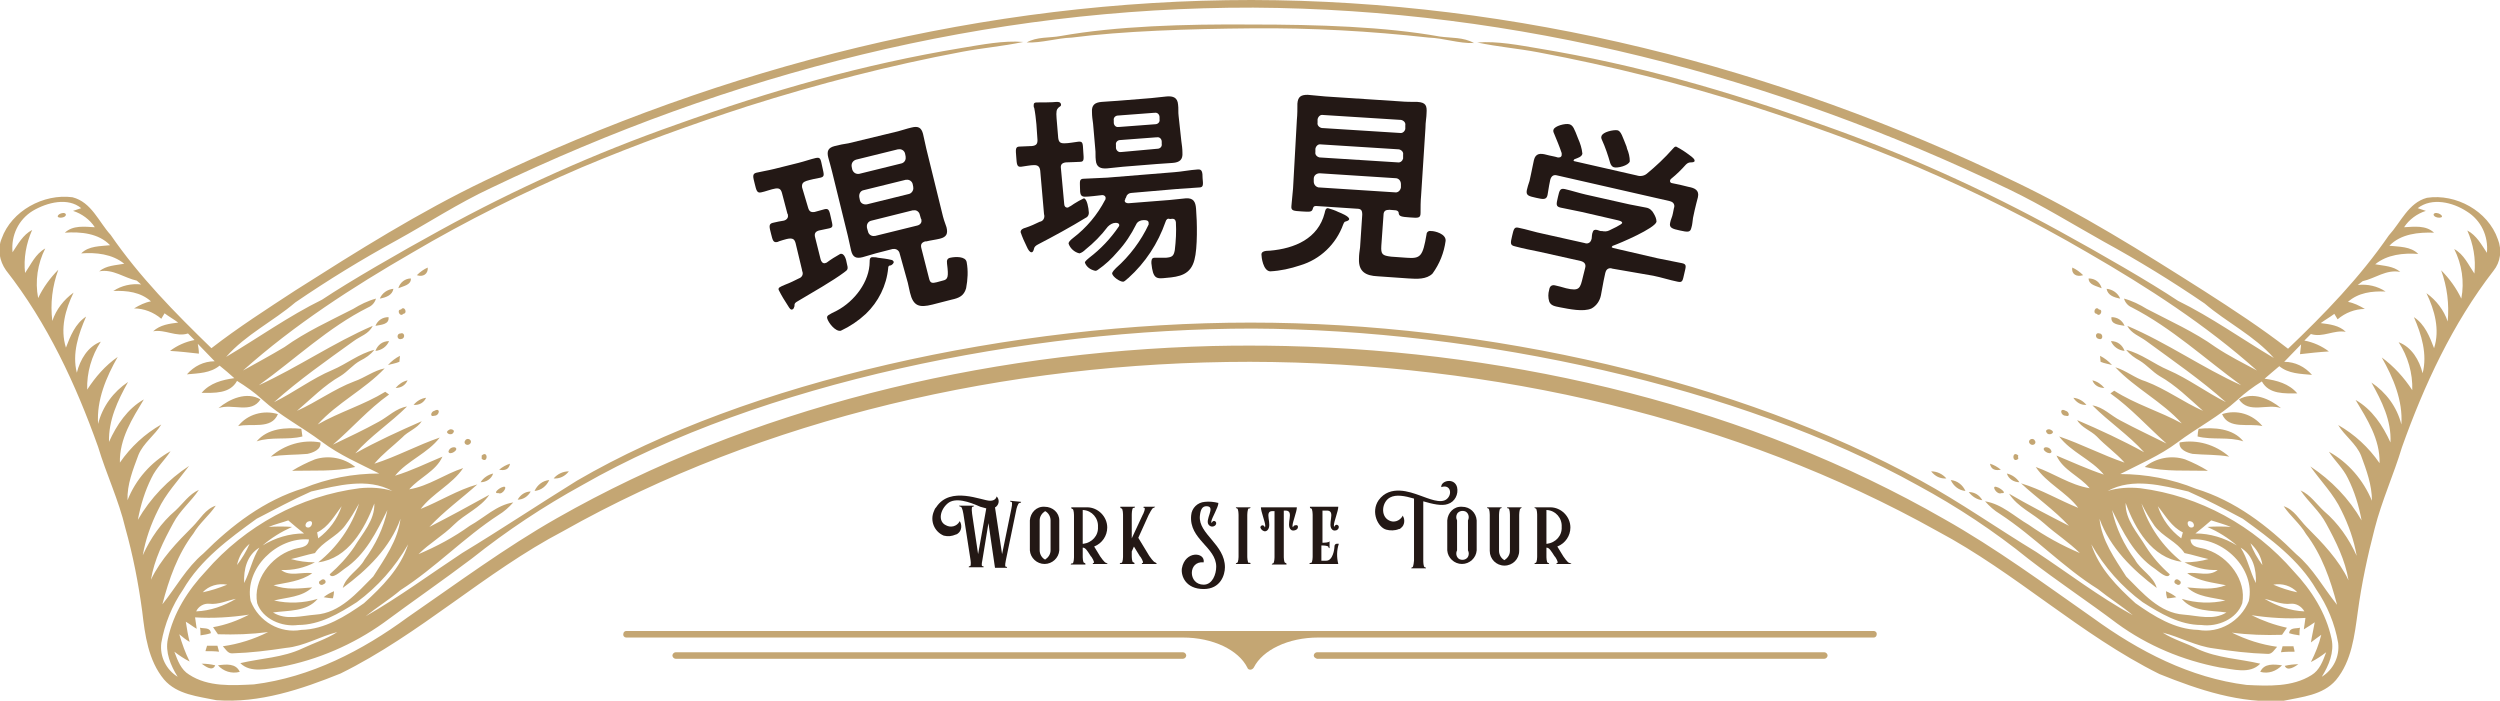
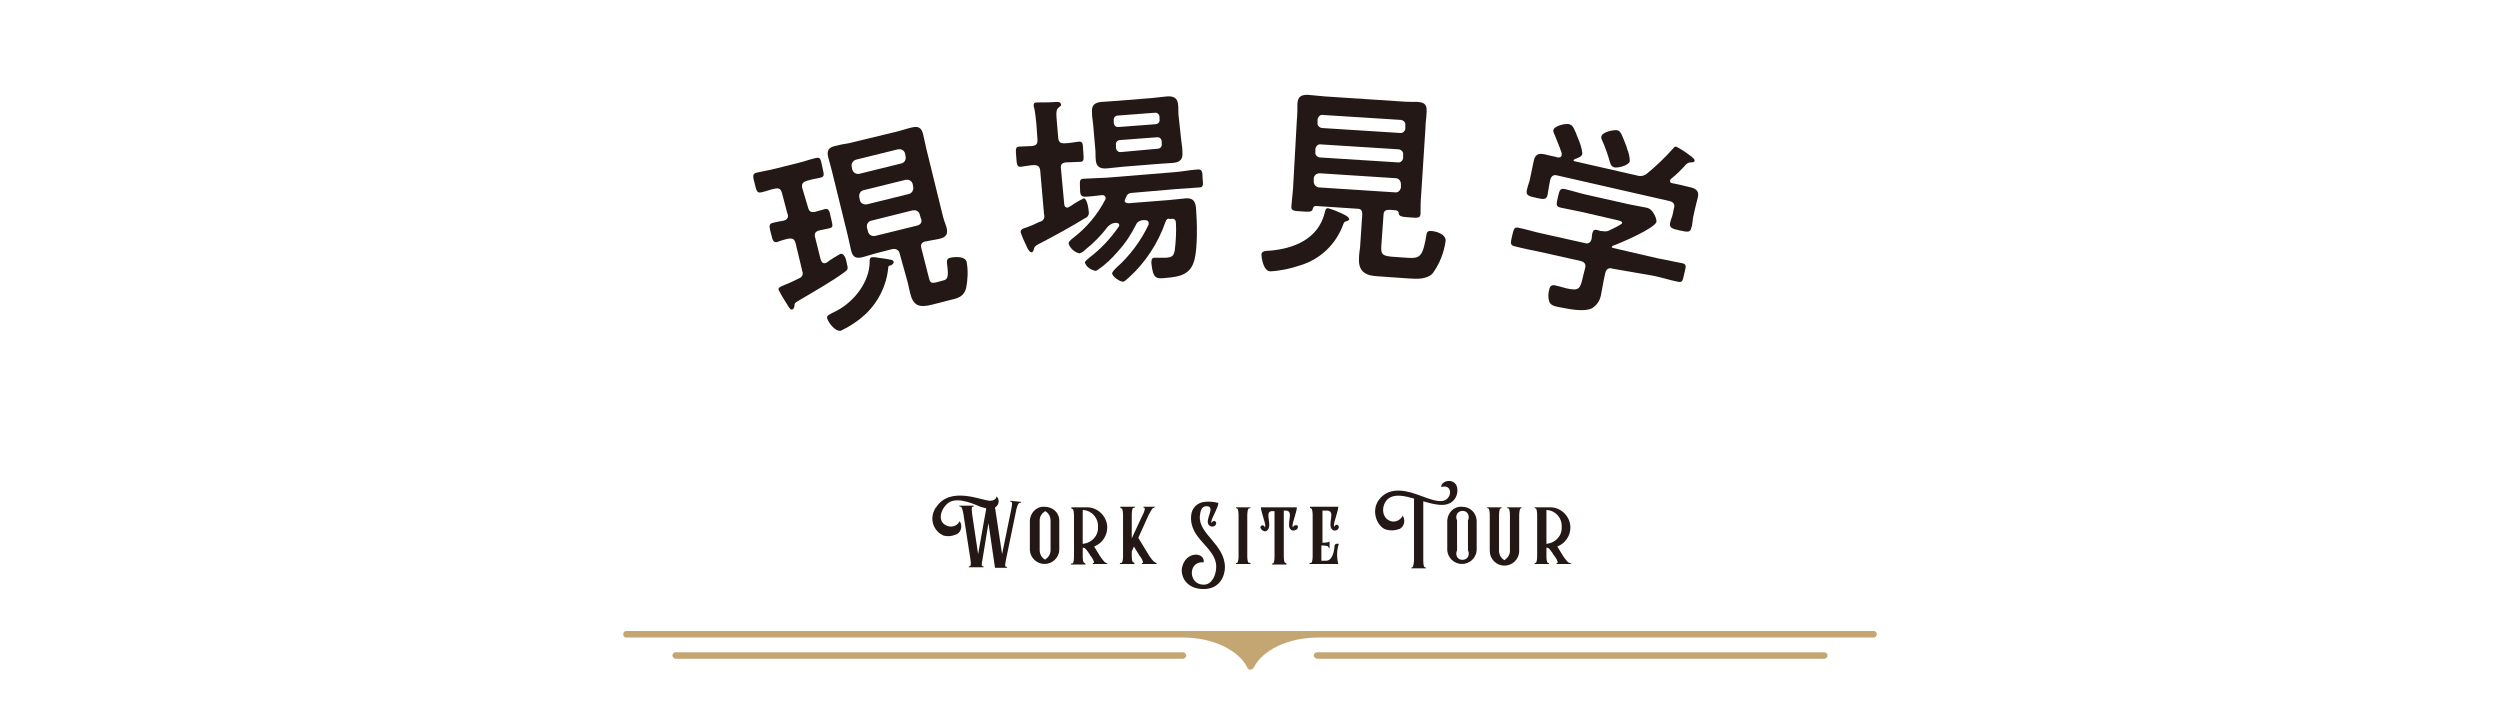
<svg xmlns="http://www.w3.org/2000/svg" version="1.1" id="レイヤー_1" x="0px" y="0px" viewBox="0 0 458.8 128.6" style="enable-background:new 0 0 458.8 128.6;" xml:space="preserve">
  <style type="text/css">
	.st0{fill:#231815;}
	.st1{fill-rule:evenodd;clip-rule:evenodd;fill:#C4A673;}
</style>
  <g id="レイヤー_2_00000103256748473280726820000002355790210213749915_">
    <g id="業界コラボ">
      <path class="st0" d="M148.3,38.1c0.2,0.7,0.5,0.9,1.2,0.8l1.8-0.5c0.8-0.2,0.9,0.2,1.2,1.6s0.5,1.7-0.3,1.9l-1.9,0.4    c-0.7,0.2-0.9,0.6-0.7,1.3l1,4c0.1,0.4,0.4,0.8,0.8,0.7c0.1,0,0.2-0.1,0.3-0.1c0.8-0.6,1.6-1.1,2.5-1.6c0.8-0.2,1.1,1.1,1.2,1.7    c0.3,1.1,0.2,1.2-0.5,1.7c-2,1.5-6,3.8-8.2,5.1c-0.9,0.5-0.9,0.6-0.9,1.1c-0.1,0.2-0.1,0.5-0.4,0.6s-0.5-0.2-0.8-0.7    c-0.6-0.9-1.2-1.9-1.7-2.9c-0.1-0.4,0.1-0.5,1.3-1c0.8-0.3,1.6-0.7,2.4-1.1c0.6-0.2,0.9-0.8,0.6-1.4c0,0,0,0,0-0.1l-1.2-5    c-0.2-0.7-0.5-0.9-1.3-0.8c-0.2,0-1.9,0.5-2,0.6c-0.8,0.2-0.9-0.3-1.2-1.5s-0.5-1.8,0.3-2s1.4-0.3,2-0.4c0.5-0.1,0.9-0.5,0.8-1    c0-0.1,0-0.2-0.1-0.3l-1-3.8c-0.2-0.7-0.5-0.9-1.2-0.8s-2,0.6-2.6,0.7c-0.8,0.2-0.9-0.4-1.2-1.6s-0.5-1.8,0.3-2s2.1-0.4,3.3-0.7    l4.4-1.1c1.2-0.3,2.3-0.7,3.2-0.9s0.9,0.2,1.2,1.6s0.5,1.8-0.3,2c-0.6,0.1-2,0.4-2.6,0.6s-0.9,0.5-0.8,1.2L148.3,38.1z M163,49.2    c-0.3,3.2-1.8,6.2-4.1,8.4c-1.4,1.3-2.9,2.3-4.6,3.1c-1,0.2-2.3-1.5-2.5-2.3c-0.1-0.5,0.2-0.6,1.8-1.4c3.2-1.7,6-5.3,6-9    c0-0.3,0-0.7,0.4-0.8c0.4,0,0.8,0,1.1,0.1c0.8,0.1,1.7,0.2,2.5,0.4c0.2,0,0.3,0.2,0.4,0.3c0.1,0.3-0.3,0.6-0.5,0.7    C163.1,48.7,163,48.9,163,49.2z M165.1,46.5c-0.1-0.5-0.6-0.9-1.2-0.8c0,0-0.1,0-0.1,0l-3.1,0.8c-0.8,0.2-1.6,0.5-2.4,0.7    c-1.2,0.3-1.8,0-2.1-1.2c-0.2-0.9-0.4-1.8-0.6-2.7l-2.9-11.8c-0.2-0.9-0.5-1.8-0.7-2.6c-0.3-1.2,0-1.8,1.2-2.1    c0.8-0.2,1.7-0.4,2.5-0.5l9.1-2.2c0.8-0.2,1.6-0.5,2.5-0.7c1.2-0.3,1.8,0,2.1,1.2c0.2,0.9,0.4,1.8,0.6,2.7l2.9,11.8    c0.2,0.9,0.5,1.8,0.8,2.6c0.3,1.2,0,1.8-1.2,2.1c-0.8,0.2-1.7,0.3-2.5,0.5h-0.2c-0.7,0.2-0.9,0.6-0.7,1.3l1.4,5.5    c0.2,0.9,0.6,0.9,1.4,0.7l1.1-0.3c1-0.2,1.1-0.7,0.8-3.1c-0.1-0.7,0.1-1,0.6-1.1c0.9-0.2,2.8-0.3,3,0.8c0.3,1.6,0.2,3.2-0.1,4.8    c-0.4,1.4-1.3,1.8-2.7,2.1l-3.5,0.9c-2.4,0.6-3.5,0.3-4.1-2.2c-0.1-0.6-0.3-1.2-0.4-1.8L165.1,46.5z M165.4,30    c0.5-0.1,0.9-0.6,0.8-1.2c0,0,0-0.1,0-0.1l-0.1-0.5c-0.1-0.5-0.6-0.9-1.2-0.8c0,0-0.1,0-0.1,0l-7.7,1.9c-0.6,0.2-0.9,0.7-0.8,1.3    l0.1,0.5c0.2,0.6,0.7,0.9,1.3,0.8L165.4,30z M158.5,34.9c-0.6,0.1-0.9,0.7-0.8,1.3c0,0,0,0,0,0l0.1,0.5c0.1,0.6,0.7,0.9,1.3,0.8    l7.7-1.9c0.5-0.1,0.9-0.7,0.8-1.2c0,0,0-0.1,0-0.1l-0.1-0.5c-0.1-0.5-0.6-0.9-1.2-0.8c0,0-0.1,0-0.1,0L158.5,34.9z M159.9,40.5    c-0.5,0.1-0.9,0.6-0.8,1.2c0,0,0,0.1,0,0.1l0.2,0.7c0.1,0.5,0.6,0.9,1.2,0.8c0,0,0.1,0,0.1,0l7.7-1.9c0.5-0.1,0.9-0.5,0.8-1    c0-0.1,0-0.2-0.1-0.3l-0.2-0.7c-0.1-0.5-0.6-0.9-1.1-0.8c-0.1,0-0.1,0-0.2,0L159.9,40.5z" />
      <path class="st0" d="M191.6,39.3l-0.7-8c-0.1-0.7-0.4-1-1.1-1s-1.6,0.2-2.4,0.3s-0.8-0.5-0.9-1.8s-0.2-1.9,0.6-1.9    c0.3,0,1.9-0.1,2.3-0.1c0.8-0.1,1-0.4,1-1.1l-0.2-2.9c-0.1-1-0.2-2-0.4-3c-0.1-0.1-0.1-0.3-0.1-0.5c0-0.4,0.2-0.5,0.6-0.5    c0.6,0,2.9,0,3.6-0.1c0.3,0,0.7,0,0.8,0.4s-0.2,0.4-0.5,0.7s-0.4,0.7-0.3,1.9l0.3,3.6c0.1,0.8,0.4,1,1.1,1c0.9,0,1.7-0.2,2.6-0.3    s0.8,0.4,0.9,1.8s0.2,1.9-0.6,1.9c-0.6,0-1.7,0.1-2.6,0.1c-0.7,0.1-1,0.4-0.9,1.1l0.6,6.5c0,0.4,0.2,0.7,0.6,0.7    c0.1,0,0.3-0.1,0.4-0.2c0.1,0,0.5-0.3,0.8-0.5c0.6-0.4,1.2-0.7,1.8-1c0.6,0,0.9,2,0.9,2.4c0.1,0.5-0.1,1-0.6,1.2    c-2.6,1.6-5.9,3.4-8.6,4.8c-0.6,0.3-0.7,0.5-0.8,0.7c-0.1,0.4-0.2,0.8-0.5,0.8s-0.6-0.4-0.9-1.1c-0.4-0.8-0.8-1.7-1.1-2.6    c0-0.5,0.5-0.7,0.9-0.8c0.9-0.3,1.8-0.7,2.6-1.1C191.5,40.6,191.8,39.9,191.6,39.3z M213.9,40.7c-1.4,4-3.7,7.5-6.8,10.3    c-0.3,0.2-0.7,0.7-1,0.7c-0.6,0-1.9-0.9-2-1.5c0-0.3,0.5-0.8,0.7-1c2.5-2.2,4.6-5,6-8c0-0.1,0-0.2,0-0.3c0-0.4-0.4-0.5-0.7-0.5    h-0.3c-0.5,0-1.1,0.3-1.3,0.8c-0.9,1.8-2,3.5-3.4,5c-1.1,1.3-2.3,2.4-3.6,3.3c-0.1,0.1-0.3,0.2-0.5,0.2c-0.9-0.2-1.6-0.7-1.9-1.5    c0-0.3,0.6-0.7,0.8-0.9c2.1-1.6,3.9-3.5,5.4-5.7c0.1-0.1,0.1-0.2,0.1-0.3c0-0.3-0.3-0.4-0.6-0.4h-0.1c-0.5,0-1,0.3-1.4,0.7    c-1.2,1.6-2.6,3-4.1,4.2c-0.3,0.3-0.7,0.6-1.1,0.7c-0.9-0.2-1.7-0.9-2-1.8c0-0.3,0.3-0.6,0.8-1c2.5-1.9,4.5-4.3,5.9-7    c0.1-0.1,0.1-0.2,0.1-0.4c0-0.3-0.3-0.5-0.6-0.5c-0.9,0.1-2.4,0.3-3.2,0.3s-0.9-0.5-0.9-1.6s-0.2-1.7,0.7-1.7    c1.4-0.1,2.9-0.1,4.3-0.2l12.3-1c1.4-0.1,2.8-0.4,4.3-0.5c0.8-0.1,0.9,0.5,0.9,1.6c0.1,1.1,0.2,1.7-0.6,1.7    c-1.4,0.1-2.9,0.2-4.3,0.3l-8.1,0.7c-0.5,0-0.9,0.3-1,0.7c0,0.1-0.1,0.2-0.2,0.4c0,0.1,0,0.2-0.1,0.3c0,0.4,0.4,0.5,0.7,0.5    l7.6-0.6c1-0.1,2-0.2,2.9-0.3c1.4-0.1,1.8,0.6,1.9,1.9c0.2,2.4,0.3,7.2-0.3,9.4c-0.7,2.7-2.7,3.1-5.2,3.3    c-1.8,0.2-2.4,0.2-2.7-2.7c0-0.5,0-1,0.6-1c0.3,0,0.9,0,1.3,0c0.3,0,0.5,0,0.8,0c1.1-0.1,1.4-0.3,1.6-1.4c0.2-1.7,0.3-3.4,0.2-5.1    c-0.1-0.7-0.5-0.7-1.1-0.6C214.3,40,214,40.3,213.9,40.7L213.9,40.7z M216.8,25.9c0.1,0.7,0.2,1.4,0.2,2.1    c0.1,1.3-0.5,1.8-1.8,1.9c-1,0.1-1.9,0.1-2.9,0.2l-6.2,0.5c-0.9,0.1-1.9,0.2-2.9,0.3c-1.2,0.1-2-0.2-2.1-1.5    c-0.1-0.7,0-1.4-0.1-2.1l-0.4-4.6c-0.1-0.7-0.2-1.4-0.2-2.1c-0.1-1.3,0.5-1.8,1.8-1.9c0.9-0.1,1.9-0.1,2.9-0.2l6.2-0.5    c1-0.1,1.9-0.2,2.8-0.3c1.2-0.1,2,0.2,2.1,1.5c0.1,0.7,0,1.4,0.1,2.1L216.8,25.9z M212,22.8c0.5,0,0.9-0.4,0.8-0.9    c0,0,0-0.1,0-0.1v-0.3c0-0.5-0.4-0.9-0.9-0.8c0,0-0.1,0-0.1,0l-6.6,0.5c-0.5,0-0.9,0.4-0.8,0.9c0,0,0,0,0,0.1v0.3    c0,0.5,0.4,0.9,0.9,0.8c0,0,0,0,0.1,0L212,22.8z M205.6,25.7c-0.5,0-0.9,0.4-0.8,0.9c0,0,0,0.1,0,0.1v0.4c0,0.5,0.5,0.9,0.9,0.8    c0,0,0,0,0.1,0l6.6-0.6c0.5,0,0.9-0.4,0.8-0.9c0,0,0-0.1,0-0.1V26c0-0.5-0.4-0.9-0.9-0.8c0,0-0.1,0-0.1,0L205.6,25.7z" />
      <path class="st0" d="M246.5,41.2c-1.3,3.6-4.2,6.4-7.9,7.5c-1.8,0.6-3.6,1-5.5,1.1c-1.3-0.1-1.6-2.6-1.6-3.1s0.5-0.7,1.6-0.7    c4.5-0.4,8.8-2.2,10-6.9c0.1-0.5,0.2-0.9,0.6-0.9c0.7,0.2,1.3,0.4,1.9,0.7c0.5,0.2,2,0.8,2,1.3c0,0.3-0.5,0.4-0.8,0.5    C246.7,40.8,246.6,40.9,246.5,41.2z M256.2,38.6l-1.2-0.1c-0.7,0-1.1,0.2-1.1,1l-0.4,5.6c-0.1,1.6,0.2,1.8,1.8,2l2.8,0.2    c2.6,0.2,3-0.2,3.7-4.3c0-0.4,0.4-0.7,0.8-0.6c0,0,0,0,0.1,0c0.6,0,2.7,0.5,2.6,1.8c-0.3,2.2-1.1,4.2-2.4,6    c-1.1,1.1-2.9,1-4.4,0.9l-5.7-0.4c-2.1-0.1-3.5-0.8-3.4-3.2c0-0.7,0.1-1.4,0.2-2.1l0.4-6c0-0.8-0.2-1.1-1-1.1l-7.5-0.5    c-0.4,0-0.5,0.2-0.6,0.6c-0.2,0.5-0.5,0.5-2,0.4s-2-0.1-1.9-1s0.2-2.2,0.3-3.2L238,22c0.1-1,0.1-2,0.1-3c0.1-1.3,0.7-1.6,1.9-1.6    c1.1,0.1,2.2,0.2,3.2,0.3l13.7,0.9c1.1,0.1,2.2,0.1,3.2,0.1c1.6,0.1,1.8,0.7,1.7,2.1c0,0.7-0.2,1.6-0.2,2.7l-0.8,12.4    c-0.1,1.1-0.1,2.2-0.1,3.2s-0.5,0.9-2,0.8s-1.9-0.2-2-0.7C256.7,38.9,256.6,38.7,256.2,38.6z M241.1,33.3c0,0.6,0.4,1,0.9,1.1    c0,0,0.1,0,0.1,0l13.9,0.9c0.5,0.1,1-0.3,1.1-0.9c0,0,0-0.1,0-0.1v-0.5c0-0.6-0.4-1.1-1-1.1l-13.9-0.9c-0.6,0-1.1,0.4-1.1,1    L241.1,33.3z M241.4,27.9c-0.1,0.5,0.3,0.9,0.8,1c0,0,0,0,0.1,0l14.2,0.9c0.5,0.1,0.9-0.3,1-0.7c0,0,0-0.1,0-0.1v-0.6    c0.1-0.5-0.3-0.9-0.8-1c0,0-0.1,0-0.1,0l-14.2-0.9c-0.5-0.1-0.9,0.3-1,0.8c0,0,0,0.1,0,0.1L241.4,27.9z M256.9,24.4    c0.5,0.1,0.9-0.3,1-0.7c0,0,0-0.1,0-0.1V23c0.1-0.5-0.3-0.9-0.8-1c0,0-0.1,0-0.1,0l-14.2-0.9c-0.5-0.1-0.9,0.3-1,0.8    c0,0,0,0.1,0,0.1v0.5c-0.1,0.5,0.3,0.9,0.8,1c0,0,0.1,0,0.1,0L256.9,24.4z" />
      <path class="st0" d="M295.9,49.3c-0.5-0.2-1,0-1.2,0.5c0,0.1-0.1,0.2-0.1,0.3l-0.3,1.4c-0.2,0.9-0.3,1.8-0.5,2.7    c-0.2,1-0.8,1.9-1.7,2.4c-1.5,0.7-4.2,0.1-5.8-0.2c-1-0.2-1.7-0.3-2-1.1c-0.2-0.7-0.2-1.4,0-2.1c0.1-0.7,0.5-1,1.2-0.8    c0.5,0.1,1.2,0.3,1.9,0.5c2.5,0.6,2.6,0,3.1-2.1l0.4-1.6c0.2-0.7-0.1-1.1-0.8-1.3l-7.6-1.7c-1.5-0.3-3-0.6-4.5-1    c-0.9-0.2-0.8-0.6-0.5-1.9s0.4-1.7,1.2-1.5c1.5,0.3,3,0.8,4.5,1.1l7.6,1.7c0.5,0.2,1,0,1.2-0.5c0-0.1,0.1-0.2,0.1-0.3    c0-0.3,0.1-1.1,0.2-1.2c0.1-0.4,0.4-0.5,0.8-0.4s0.5,0.2,0.7,0.2h0.2c0.4,0.1,0.9,0.1,1.3-0.1c0.4-0.2,2.4-1.1,2.4-1.4    s-0.5-0.4-0.9-0.5l-6.5-1.5c-1.3-0.3-2.6-0.5-3.9-0.8c-0.9-0.2-0.8-0.6-0.5-1.9s0.4-1.7,1.3-1.5c1.3,0.3,2.5,0.7,3.8,1l8,1.8    c1,0.2,2.1,0.4,3.1,0.6c0.6,0.1,1.1,0.5,1.4,1.1c0.3,0.5,0.5,1,0.5,1.5c-0.3,1.2-6.6,3.9-8,4.4c-0.1,0-0.1,0.1-0.2,0.2    s0.1,0.1,0.2,0.2l8.2,1.9c1.5,0.3,3,0.6,4.5,0.9c0.9,0.2,0.7,0.6,0.4,1.9s-0.3,1.7-1.2,1.5c-1.5-0.3-3-0.8-4.5-1.1L295.9,49.3z     M309.9,34.3c1.1,0.2,2,0.6,1.7,1.9c-0.2,0.8-0.4,1.5-0.6,2.4l-0.3,1.4c-0.1,0.6-0.1,1.2-0.3,1.8c-0.2,0.9-0.7,0.8-2.1,0.5    s-2-0.5-1.8-1.4c0.1-0.6,0.4-1.1,0.5-1.7l0.2-1c0.2-0.5,0-1-0.5-1.2c-0.1,0-0.2-0.1-0.3-0.1l-20.6-4.7c-0.7-0.2-1.1,0.1-1.3,0.8    l-0.2,1c-0.1,0.6-0.2,1.2-0.3,1.8c-0.2,0.9-0.8,0.8-2.1,0.5s-1.9-0.4-1.7-1.4c0.1-0.5,0.3-1.1,0.5-1.7l0.3-1.4    c0.2-0.8,0.3-1.6,0.5-2.4c0.3-1.3,1.2-1.3,2.3-1c0.7,0.2,1.5,0.3,2.1,0.5c0.3,0,0.6,0,0.7-0.4c0-0.1,0-0.2,0-0.4    c-0.4-1.2-0.9-2.4-1.4-3.6c-0.1-0.2-0.2-0.5-0.1-0.7c0.2-0.7,2.2-1.2,2.9-1s0.9,0.8,1.6,2.6c0.4,0.9,0.7,1.8,0.8,2.8    c-0.1,0.6-0.9,0.8-1.4,1c-0.1,0-0.1,0.1-0.2,0.2s0.1,0.2,0.2,0.2l11.4,2.6c0.6,0.2,1.3,0.1,1.8-0.3c1.7-1.4,3.3-2.9,4.8-4.6    c0.2-0.2,0.3-0.4,0.6-0.4c1,0.5,2,1.2,2.9,1.9c0.2,0.2,0.5,0.4,0.5,0.7s-0.5,0.3-0.7,0.3c-0.3,0-0.6,0.1-0.9,0.4    c-0.8,0.9-1.7,1.8-2.7,2.6c-0.1,0.1-0.2,0.2-0.2,0.3c-0.1,0.2,0.1,0.5,0.3,0.5C307.8,33.8,308.8,34,309.9,34.3L309.9,34.3z     M296.2,30.7c-0.4-0.1-0.6-0.5-0.7-0.8c-0.4-1.4-0.9-2.9-1.5-4.2c-0.1-0.2-0.2-0.5-0.1-0.7c0.2-0.8,2.2-1.2,2.9-1.1s1,1.3,1.7,3    c0,0.1,0.1,0.3,0.1,0.4c0.3,0.7,0.5,1.5,0.5,2.3C298.9,30.4,296.8,30.9,296.2,30.7L296.2,30.7z" />
      <path class="st0" d="M187.4,92.1c0,0.1-0.1,0.2-0.3,0.2c-0.3,0-0.6,1.2-0.6,1.3l-1.9,9.2c0,0.1-0.3,1.2,0,1.2s0.2,0.2,0.2,0.2    h-2.2l-1.2-8.2l-1.1,6.7c0,0.1-0.3,1.2,0,1.2s0.2,0.2,0.2,0.2h-2.7c0,0-0.1-0.2,0.2-0.2s0.1-1.2,0.1-1.2l-1.3-8.4    c0,0-0.2-1.3-0.5-1.3c-0.1,0-0.3-0.1-0.3-0.2h2.7c0,0,0.1,0.2-0.2,0.2s-0.1,1.2-0.1,1.3l1.1,7.4c0,0,1.5-8.4,1.5-8.4    c-0.4-0.1-0.8-0.2-1.1-0.3c-2-0.9-4.6-1.8-6-0.6s-1.8,3.3-0.3,4c0.9,0.5,2,0.2,2.5-0.7c0,0,0-0.1,0-0.1c0.5,0.7,0.4,1.8-0.3,2.3    c-0.1,0.1-0.3,0.2-0.4,0.2c-0.7,0.3-1.4,0.4-2.2,0.2c-1.7-0.7-2.6-2.7-1.8-4.5c0.1-0.3,0.2-0.5,0.4-0.7c2.6-4,8.4-1.2,9.9-1.2    c1.1,0,1.2-0.8,1.2-0.8c0.5,0.5,0.5,1.3,0,1.8c-0.1,0.1-0.2,0.2-0.3,0.2l1.3,8.6l1.7-8.3c0,0,0.3-1.3,0-1.3s-0.2-0.2-0.2-0.2    L187.4,92.1z" />
      <path class="st0" d="M194.4,95.5v5.5c-0.1,1.4-1.3,2.5-2.7,2.5c-1.4,0-2.6-1.1-2.7-2.5v-5.5c0.1-1.4,1.2-2.6,2.7-2.5l0,0    C193.2,93,194.4,94.1,194.4,95.5z M192.8,95.5c0-0.7-0.4-1.4-1-1.7c-0.6,0.4-1,1-1,1.7v5.5c0,0.7,0.4,1.4,1,1.7c0.6-0.4,1-1,1-1.7    V95.5z" />
      <path class="st0" d="M203.3,103.5h-2.7c0,0-0.2-0.2,0.1-0.2s-0.4-1.2-0.5-1.2c-0.7-1.1-1-1.6-1.5-1.6v1.6c0,0.1,0,1.2,0.3,1.2    c0.1,0,0.2,0.1,0.2,0.2c0,0,0,0,0,0.1h-2.7c0-0.1,0.1-0.2,0.2-0.2c0,0,0,0,0.1,0c0.3,0,0.3-1.2,0.3-1.2v-7.5c0-0.1,0-1.3-0.3-1.3    c-0.1,0-0.2-0.1-0.2-0.2c0,0,0,0,0-0.1h2.9c2,0,3.7,1.7,3.7,3.7c0,0,0,0,0,0c0,1.5-0.9,2.9-2.4,3.5l1.1,1.8c0,0,0.8,1.2,1.1,1.2    C203,103.3,203.2,103.4,203.3,103.5z M201.5,96.7c0.1-1.6-1.1-3-2.7-3.1h-0.1v6.2h0.1C200.4,99.6,201.6,98.3,201.5,96.7z" />
      <path class="st0" d="M212.3,103.5h-2.7c0,0-0.2-0.2,0.1-0.2s-0.4-1.2-0.5-1.2l-1.1-1.8l-0.4,0.9v0.8c0,0.1,0,1.2,0.3,1.2    c0.1,0,0.2,0.1,0.2,0.2c0,0,0,0,0,0.1h-2.7c0-0.1,0.1-0.2,0.2-0.2c0,0,0,0,0.1,0c0.3,0,0.3-1.2,0.3-1.2v-7.5c0-0.1,0-1.3-0.3-1.3    c-0.1,0-0.2-0.1-0.2-0.2c0,0,0,0,0-0.1h2.7c0,0.1-0.1,0.2-0.2,0.2c0,0,0,0-0.1,0c-0.3,0-0.3,1.3-0.3,1.3v4.3l2-4.3    c0.1-0.1,0.6-1.3,0.3-1.3s-0.1-0.2-0.1-0.2h2.1c-0.1,0.1-0.2,0.2-0.3,0.2c-0.3,0-0.8,1.2-0.9,1.3l-1.9,4.2l2,3.3    c0,0,0.8,1.2,1.1,1.2C212.1,103.3,212.2,103.3,212.3,103.5z" />
      <path class="st0" d="M220.9,108.1c-3.3,0-4.2-2.4-4-3.8c0.6-3.3,4.3-3,4-1.1c-2.9-0.3-2.9,4.1,0,4.1c1.6,0,2.3-1.9,2.3-3.3    c0-3.6-5-5-4.6-9.4c0.1-1.4,1.2-2.4,2.5-2.5c0.8-0.1,1.7,0,2.5,0.2c0,0.8-1.2,2.7-1.3,3.4c0,0.1,0,0.2,0.1,0.3l0,0    c0-0.2,0.2-0.4,0.4-0.4c0,0,0,0,0,0c0.2,0,0.4,0.2,0.4,0.4c0,0.3-0.2,0.5-0.5,0.6c-0.3,0.1-0.6,0-0.8-0.2c-1-0.9,1.4-3.5-0.5-3.5    c-0.8,0-1.1,0.7-1.2,1.8c-0.3,3.3,4.6,5.2,4.6,9.4C224.8,105.5,224,108.1,220.9,108.1z" />
      <path class="st0" d="M229.5,103.5h-2.7c0-0.1,0.1-0.2,0.2-0.2c0,0,0,0,0,0c0.3,0,0.3-1.2,0.3-1.2v-7.5c0-0.1,0-1.3-0.3-1.3    c-0.1,0-0.2-0.1-0.2-0.2c0,0,0,0,0,0h2.7c0,0.1-0.1,0.2-0.2,0.2c0,0,0,0-0.1,0c-0.3,0-0.3,1.3-0.3,1.3v7.5c0,0,0,1.2,0.3,1.2    C229.4,103.2,229.5,103.3,229.5,103.5C229.5,103.5,229.5,103.5,229.5,103.5z" />
      <path class="st0" d="M238.2,96.7c0,0.3-0.2,0.5-0.5,0.6c-0.3,0.1-0.6,0.1-0.8-0.1c-1-0.9,0.7-3.4-0.9-3.5h-0.4v8.4    c0,0.1,0,1.2,0.3,1.2c0.1,0,0.2,0.1,0.2,0.2c0,0,0,0,0,0.1h-2.7c0-0.1,0.1-0.2,0.2-0.2c0,0,0,0,0,0c0.3,0,0.3-1.2,0.3-1.2v-8.4    h-0.4c-1.6,0,0.1,2.5-0.9,3.5c-0.2,0.2-0.5,0.3-0.8,0.1c-0.2-0.1-0.4-0.3-0.5-0.6c0-0.2,0.2-0.4,0.4-0.4c0.2,0,0.4,0.2,0.4,0.4    l0,0c0.1-0.1,0.1-0.2,0.1-0.3c0-0.7-0.8-2.6-0.8-3.4h6.6c0,0.8-0.8,2.7-0.8,3.4c0,0.1,0,0.2,0.1,0.3l0,0c0-0.2,0.2-0.4,0.4-0.4    C238.1,96.3,238.2,96.5,238.2,96.7z" />
      <path class="st0" d="M245.6,103.5h-5.3c0-0.1,0.1-0.2,0.2-0.2c0,0,0,0,0.1,0c0.3,0,0.3-1.2,0.3-1.2v-7.5c0-0.1,0-1.3-0.3-1.3    c-0.1,0-0.2-0.1-0.2-0.2c0,0,0,0,0-0.1h5.2c0,0.8-0.8,2.7-0.8,3.4c0,0.1,0,0.2,0.1,0.3l0,0c0-0.2,0.2-0.4,0.4-0.4    c0.2,0,0.4,0.2,0.4,0.4c0,0,0,0,0,0c0,0.3-0.2,0.5-0.4,0.6c-0.3,0.1-0.6,0.1-0.8-0.1c-1-0.9,0.7-3.4-0.9-3.5h-0.9v5.9    c0.2,0,1.3,0,1.3-0.3S244,99,244,99v1.6c-0.1,0-0.2-0.1-0.2-0.2c0,0,0,0,0,0c0-0.3-1.1-0.3-1.3-0.3v2.8h0.9c1.2,0,1.5-2.1,1.5-2.6    c0-0.7,0.8-0.5,0.8-0.5C245.3,101,245.3,102.3,245.6,103.5z" />
      <path class="st0" d="M265.7,92.5c-1.1,0.4-2.8,0-4.5-0.5v10.9c0,0.1,0,1.2,0.3,1.2c0.1,0,0.2,0.1,0.2,0.2c0,0,0,0,0,0h-2.7    c0,0,0-0.2,0.2-0.2s0.3-1.2,0.3-1.2V91.5c-1.7-0.5-3.3-0.8-4.4-0.2c-1.5,0.8-1.8,3.4-0.2,4.2c0.9,0.5,2,0.1,2.5-0.8c0,0,0,0,0-0.1    c0.5,0.7,0.4,1.8-0.3,2.3c-0.1,0.1-0.2,0.2-0.4,0.2c-0.7,0.3-1.6,0.3-2.3,0.1c-1.5-0.4-2.9-3.2-1.4-5.4c2.1-2.9,5.8-1.5,7.5-0.9    s3.9,1.6,5,0.7s0.7-2.8-1-2.2c-0.1-1.2,2.4-1.8,2.9,0C267.7,90.7,267,92.1,265.7,92.5z" />
      <path class="st0" d="M271,95.5v5.5c-0.1,1.4-1.3,2.5-2.7,2.5c-1.4,0-2.6-1.1-2.7-2.5v-5.5c0.1-1.4,1.2-2.6,2.7-2.5l0,0    C269.8,93,270.9,94.1,271,95.5z M269.4,95.5c0.3-0.6,0.1-1.3-0.4-1.6c-0.6-0.3-1.3-0.1-1.6,0.4c-0.2,0.4-0.2,0.8,0,1.2v5.5    c-0.3,0.6-0.1,1.3,0.4,1.6c0.6,0.3,1.3,0.1,1.6-0.4c0.2-0.4,0.2-0.8,0-1.2V95.5z" />
      <path class="st0" d="M279.1,93.3c-0.3,0-0.3,1.3-0.3,1.3v6.5c0,1.5-1.2,2.7-2.7,2.7s-2.7-1.2-2.7-2.7v-6.5c0-0.1,0-1.3-0.3-1.3    c-0.1,0-0.2-0.1-0.2-0.2c0,0,0,0,0,0h2.7c0,0.1-0.1,0.2-0.2,0.2c0,0,0,0,0,0c-0.3,0-0.3,1.3-0.3,1.3v6.5c0,0.7,0.4,1.4,1,1.7    c0.6-0.4,1-1,1-1.7v-6.5c0-0.1,0-1.3-0.3-1.3s-0.2-0.2-0.2-0.2h2.7C279.3,93.1,279.2,93.2,279.1,93.3    C279.1,93.3,279.1,93.3,279.1,93.3z" />
      <path class="st0" d="M288.4,103.5h-2.7c0,0-0.2-0.2,0.1-0.2s-0.4-1.2-0.5-1.2c-0.7-1.1-1-1.6-1.5-1.6v1.6c0,0.1,0,1.2,0.3,1.2    c0.1,0,0.2,0.1,0.2,0.2c0,0,0,0,0,0h-2.7c0-0.1,0.1-0.2,0.2-0.2c0,0,0,0,0,0c0.3,0,0.3-1.2,0.3-1.2v-7.5c0-0.1,0-1.3-0.3-1.3    c-0.1,0-0.2-0.1-0.2-0.2c0,0,0,0,0,0h2.9c2,0,3.7,1.7,3.7,3.7c0,0,0,0,0,0c0,1.5-0.9,2.9-2.4,3.5l1.1,1.8c0,0,0.8,1.2,1.1,1.2    C288.1,103.3,288.3,103.4,288.4,103.5z M286.6,96.7c0.1-1.6-1.1-3-2.7-3.1h-0.1v6.2h0.1C285.5,99.6,286.7,98.3,286.6,96.7z" />
      <path class="st1" d="M114.9,117c-0.3,0-0.6-0.3-0.5-0.7c0-0.3,0.3-0.5,0.5-0.5h229c0.3,0,0.6,0.3,0.5,0.7c0,0.3-0.3,0.5-0.5,0.5    h-102c-5.5,0-10.2,2.3-11.8,5.5c-0.1,0.2-0.4,0.4-0.6,0.4c-0.3,0-0.5-0.1-0.6-0.4c-1.6-3.2-6.3-5.5-11.8-5.5H114.9z M124,120.9    h93.1c0.3,0,0.6-0.3,0.6-0.6c0,0,0,0,0,0c0-0.3-0.3-0.6-0.6-0.6l0,0H124c-0.3,0-0.6,0.3-0.6,0.6c0,0,0,0,0,0    C123.4,120.6,123.7,120.9,124,120.9C124,120.9,124,120.9,124,120.9L124,120.9z M241.7,120.9h93.1c0.3,0,0.6-0.3,0.6-0.6    c0,0,0,0,0,0c0-0.3-0.3-0.6-0.6-0.6l0,0h-93.1c-0.3,0-0.6,0.3-0.6,0.6c0,0,0,0,0,0C241.1,120.6,241.4,120.8,241.7,120.9    L241.7,120.9z" />
-       <path class="st1" d="M420.4,110.8L420.4,110.8c1-0.1,2,0.5,2.5,1.4c-2.6-0.1-5.1-1-7.3-2.3C417.1,110.2,418.7,111,420.4,110.8z     M421.6,108.7L421.6,108.7c-1.5-0.3-3-0.8-4.4-1.4C418.8,107,420.5,107.5,421.6,108.7z M414,107L414,107c-1.1-2.1-1.5-4.5-2.8-6.5    C413.5,101.9,414.1,104.5,414,107z M415.2,103.7L415.2,103.7c-0.9-1.2-1.7-2.6-2.2-4C414.2,100.8,415,102.2,415.2,103.7    L415.2,103.7z M412.7,110.3L412.7,110.3c-1.5,3.7-5.4,6-9.3,5.3c-4.3-0.1-8.1-2.5-11.5-4.9c-3.3-3-6.7-6.4-8.1-10.8    c2.4,4.2,5.6,7.8,9.4,10.6c3.3,2.1,6.8,4.2,10.8,4.2c3,0.4,6.5-1.1,7.5-4c0.8-4.2-2.5-8.5-6.4-9.8c-1.1-0.5-3-0.2-3.1-1.9    C407.9,98.5,414,104.3,412.7,110.3L412.7,110.3z M402.1,95.7L402.1,95.7c0.5,0.1,0.8,1,0.2,1.1C401.4,97,401.1,95.3,402.1,95.7    L402.1,95.7z M409.4,96.7L409.4,96.7c-1.4-0.1-2.9-0.1-4.3,0c2,0.9,3.8,2,5.4,3.4c-2.3-1.4-4.9-2.2-7.6-2.2c1-0.8,2-1.6,2.9-2.4    C407,95.9,408.2,96.2,409.4,96.7L409.4,96.7z M400.6,97.7L400.6,97.7c-0.1,0.3-0.2,0.8-0.3,1.1c-2-1.5-3.5-3.5-4.3-5.9    C397.4,94.6,398.5,96.7,400.6,97.7L400.6,97.7z M395.4,96.5L395.4,96.5c1.5,2,4.1,2.9,5.5,5c1.5,0.3,3,0.8,4.4,1.1    c-1.4,0.4-2.9,0.6-4.4,0.6c1.9,1,4,1.5,6.1,1.4c-1.6,1.3-3.8,0.3-5.6,0.6c2.1,1.5,4.7,1.7,7.1,2.2c-2.3,0.9-4.7,0.6-7.1,0.4    c1.9,1.8,4.6,1.8,7,2.4c-2.6,0.6-5.4,0.5-8-0.3c2,2.4,5.4,2.1,8.2,2.5c-2.4,1.5-5.2,0.6-7.8,0.4c-4.5-0.3-7.6-4-10.6-7    c-2.1-3.3-4.5-6.6-4.9-10.6c1.9,5.3,6.1,9.4,10.5,12.7c-0.6-2.2-3-3.3-4-5.2c-2-2.7-3.5-5.8-4.2-9.1c2,4,4,8.2,7.9,10.8    c0.7,0.5,2.3,2,2.7,1c-1.7-1.5-3.2-3.2-4.4-5.1c-1.5-2.5-3.8-4.9-3.7-8c1.7,4.7,4.8,10.1,10.3,10.8c-3.5-2.8-6.1-6.5-7.4-10.7    C393.7,93.8,394.5,95.2,395.4,96.5L395.4,96.5z M401.6,90.2L401.6,90.2c3.4,1.5,6.8,3.3,10,5c5.1,3.7,10.3,7.5,13.5,13    c2,2.9,3.4,6.3,4,9.8c0.3,2.5-0.9,4.9-3,6.2c1.3-2.1,2.3-4.5,1.8-6.9c-1-4.8-3.7-9-7-12.5c-7.2-8.3-17.2-13.8-28.1-15.2    c-2-0.2-4.1-0.1-6,0.5C391.4,87.6,396.8,89.1,401.6,90.2L401.6,90.2z M452.7,38.8L452.7,38.8c2.6,1.6,4,4.5,3.7,7.6    c-1-1.5-1.9-3.2-3.6-4.1c1.1,2.5,1.6,5.2,1.3,7.9c-1.1-1.6-1.9-3.5-3.7-4.5c1.4,2.8,1.9,6,1.3,9.1c-0.9-1.9-2.2-3.7-3.7-5.2    c1.1,3,1.5,6.2,1.2,9.4c-0.7-2.1-2.1-3.9-3.9-5.2c1.5,3.1,2.5,6.7,1.4,10.1c-0.8-2.1-1.7-4.4-3.7-5.7c1.4,3.2,2.5,6.8,1.6,10.3    c-0.6-2.4-2-4.8-4.4-5.7c1.7,2.6,2.6,5.7,2.5,8.8c-1.5-2.3-3.4-4.4-5.6-6c2.1,3.7,3.9,7.9,3.6,12.3c-0.8-3.2-2.8-5.9-5.5-7.7    c1.9,3.4,3.7,7,3.5,11c-1.4-3.1-3.4-6.1-6.4-7.8c2.1,3.5,4.5,7.2,4.4,11.6c-2-2.9-4.6-5.3-7.6-7c1.2,2,3.3,3.4,4.2,5.6    c1,2.7,2,5.4,2,8.3c-1.6-3.8-4.3-7-7.9-9c1.1,1.7,2.6,3,3.5,4.9c1.2,2.4,2,5,2.5,7.7c-2.3-4-5.6-7.4-9.4-9.9    c1.9,2.7,4.3,5.1,5.7,8.1c1.3,2.6,2.3,5.4,2.8,8.3c-1.4-3.1-3.4-6-6-8.2c-1.4-1.3-2.5-3-4.3-3.8c1.4,2.1,3.5,3.8,4.7,6.1    c1.8,3.3,3.5,6.7,4.1,10.4c-1.8-3.8-4.8-6.9-7.7-9.8c-1.3-1.3-2.3-3.2-4.2-3.8c1.2,1.8,3,3.2,4.1,5.1c2.9,3.8,4.5,8.4,5.7,13    c-2.5-3.1-4.4-6.7-7.5-9.3c-5.2-5.2-11.2-9.8-18.4-12c-4.4-1.8-9.2-2.7-13.9-2.7c3.5-1.8,7.3-3.4,10.5-5.8c3.6-2.7,7.7-4.8,11-7.8    c1.4-1.3,2.9-2.4,4.5-3.4c1.3,2.4,4.2,2.2,6.5,2.2c-1.5-1.8-3.8-2.4-6-2.7c0.9-0.8,1.9-1.6,2.7-2.3c1.7,1.4,3.9,1.4,6,1.6    c-1.3-1.5-3.1-2.4-5.1-2.4l3.1-3.2l-0.2,1.8c1.8-0.2,3.5-0.4,5.3-0.5c-1.3-1-2.9-1.7-4.5-2c0.4-0.4,0.8-0.8,1.2-1.2    c2.2,0.7,4.2-0.8,6.4-0.4c-1.2-1.2-3-1.4-4.6-1.6c0.8-0.6,1.7-1.1,2.5-1.7c0.2,0.3,0.5,0.8,0.6,1c1.4-1.2,3.2-1.9,5-1.9    c-1-0.6-2-1.1-3.1-1.3c1.9-1.7,4.4-2,6.9-1.9c-1.5-1-3.3-1.4-5.1-1.2l0.9-0.7c2.3-0.5,4.3-2.2,6.9-1.7c-1.3-1.1-3-1.1-4.6-1.4    c2.2-1.8,5.2-2.1,7.9-1.9c-1.4-1.4-3.5-1.3-5.3-1.5c2.1-2.2,5.4-2.5,8.2-2.4c-1.5-1.4-3.6-1.1-5.5-1c0.9-1.4,2.4-2.5,4-3    c-0.5-0.2-1-0.3-1.5-0.5C446.3,36.2,450.1,37.1,452.7,38.8L452.7,38.8z M447.8,39.3c-0.3-0.2-1.1-0.4-1.2,0.1    C446.8,40.2,449,40.1,447.8,39.3L447.8,39.3z M382.3,50.5c-0.6-0.6-1.3-1.1-2-1.4C380.1,50.3,381.1,50.9,382.3,50.5z M385.7,52.9    c-0.3-1.1-1.2-1.8-2.4-1.8C383.3,52.3,384.8,52.5,385.7,52.9z M389.1,54.8c-0.4-1-1.4-1.7-2.5-1.8C386.8,54.2,388,54.6,389.1,54.8    z M385.2,56.8c-0.6-0.8-1.3,0.7-0.4,0.8C385.4,58.3,386.1,56.8,385.2,56.8L385.2,56.8z M389.9,59.8c-0.4-1-1.3-1.6-2.4-1.6    C387.3,59.6,389,59.6,389.9,59.8L389.9,59.8z M385.3,61.2c-0.8-0.3-0.9,0.9-0.1,1C386,62.5,386,61.2,385.3,61.2L385.3,61.2z     M389.9,64.4c-0.4-1.1-1.3-1.8-2.5-1.8C387.8,63.6,388.8,64.3,389.9,64.4L389.9,64.4z M387.6,67c-0.6-0.7-1.4-1.3-2.2-1.7    c0,0.3,0.1,0.8,0.1,1.1C386.2,66.7,387,66.8,387.6,67z M386.2,71.2c-0.6-0.7-1.3-1.2-2.2-1.4C384.3,70.7,385.2,71.2,386.2,71.2    L386.2,71.2z M418.6,74.9c-2-1.7-5.2-3.1-7.7-1.6C412.7,76,416.1,74,418.6,74.9L418.6,74.9z M382.9,74.3c-0.6-0.7-1.4-1.2-2.4-1.3    C381,73.8,381.9,74.4,382.9,74.3L382.9,74.3z M379.1,75.4c-1.2-0.7-1,0.9,0,0.9C380,76.6,379.7,75.5,379.1,75.4L379.1,75.4z     M415.2,78.2c-1.8-2.2-4.7-3.1-7.4-2.2C409,78.9,412.7,77.6,415.2,78.2L415.2,78.2z M411.7,81c-1.9-2.4-5.4-2.6-8.2-2.3    c-0.1,0.3-0.2,1-0.2,1.4C406,80.8,409,80.1,411.7,81z M376.4,78.9c-0.4-0.3-1.2,0-0.8,0.5C376,80.1,377.4,79.4,376.4,78.9    L376.4,78.9z M373.4,80.8c-0.4-0.6-1.4,0-0.9,0.6S373.9,81.4,373.4,80.8L373.4,80.8z M409.1,83.8c-2.5-2.2-5.9-3.2-9.1-2.6    c-0.2,1.3,1.4,1.9,2.4,2.1C404.6,83.5,406.9,83.4,409.1,83.8L409.1,83.8z M375.3,82.1c-0.9,0.4,1,1.6,1.2,0.8    C376.4,82.3,375.8,82,375.3,82.1L375.3,82.1z M370.4,83.6c-1.2-1.1-1.2,1.6,0,0.6C370.4,84.1,370.3,83.7,370.4,83.6L370.4,83.6z     M401,84.3c-2.5-0.8-5.3-0.3-7.4,1.4c3.8,0.9,7.8,0.6,11.6,0.7C403.9,85.6,402.5,84.9,401,84.3L401,84.3z M367.2,86.2    c-0.6-0.5-1.3-0.9-2-1.1C365.4,86.2,366.2,86.4,367.2,86.2L367.2,86.2z M357.2,87.8c-0.7-0.8-1.7-1.3-2.8-1.3    C355.1,87.4,356.1,87.9,357.2,87.8L357.2,87.8z M370.6,88.5c-0.5-0.8-1.4-1.4-2.3-1.6C368.6,87.9,369.6,88.5,370.6,88.5    L370.6,88.5z M360.7,90.1c-0.5-1.1-1.5-1.9-2.7-2C358.5,89.2,359.5,90,360.7,90.1L360.7,90.1z M366.5,89.4    c-1.2-0.5-0.1,1.5,0.8,1.1C368.5,90.6,367,89.5,366.5,89.4L366.5,89.4z M363.8,91.8c-0.5-0.9-1.4-1.5-2.5-1.5    C361.9,91.1,362.8,91.7,363.8,91.8L363.8,91.8z M399.9,106.5c-0.6-0.6-1.3,0.4-0.5,0.7C400,107.7,400.6,106.8,399.9,106.5    L399.9,106.5z M399.4,109.6c-0.6-0.5-1.2-0.8-1.9-1.1c0,0.3,0.1,1,0.2,1.3C398.2,109.8,398.8,109.7,399.4,109.6L399.4,109.6z     M422.1,115.2c-0.7,0.2-1.9-0.1-2,1c0.6,0.2,1.2,0.3,1.9,0.4C422,116.2,422,115.5,422.1,115.2L422.1,115.2z M420.9,118.6h-2    c-0.1,0.3-0.2,0.8-0.3,1.1c0.9-0.1,1.7-0.1,2.5-0.1C421.1,119.3,420.9,118.8,420.9,118.6L420.9,118.6z M421.8,121.9    c-0.8,0-1.7,0.1-2.5,0.3C419.8,123.3,421.2,122.3,421.8,121.9L421.8,121.9z M418.8,122.1c-1.5-0.2-3.3-0.4-4,1.2    C416.3,123.7,417.7,123.2,418.8,122.1L418.8,122.1z M38.4,110.8L38.4,110.8c-1-0.1-2,0.5-2.4,1.4c2.6-0.1,5.1-1,7.3-2.3    C41.7,110.2,40.1,111,38.4,110.8z M37.2,108.7L37.2,108.7c1.5-0.3,3-0.8,4.5-1.4C40,107,38.3,107.5,37.2,108.7z M44.8,107    L44.8,107c1.1-2.1,1.5-4.5,2.8-6.5C45.3,101.9,44.7,104.5,44.8,107z M43.5,103.7L43.5,103.7c0.9-1.2,1.7-2.5,2.3-3.9    C44.6,100.8,43.8,102.2,43.5,103.7L43.5,103.7z M46,110.3L46,110.3c1.5,3.8,5.4,6,9.3,5.3c4.3-0.1,8.1-2.5,11.5-4.9    c3.3-3,6.7-6.4,8.1-10.8c-2.4,4.2-5.6,7.8-9.4,10.6c-3.3,2.1-6.8,4.2-10.8,4.2c-3,0.4-6.5-1.1-7.5-4c-0.8-4.2,2.5-8.5,6.4-9.8    c1.1-0.5,3-0.2,3.1-1.9C50.9,98.5,44.8,104.3,46,110.3z M56.6,95.7L56.6,95.7c-0.5,0.1-0.8,1-0.2,1.1C57.3,97,57.7,95.3,56.6,95.7    L56.6,95.7z M49.3,96.7L49.3,96.7c1.4-0.1,2.9-0.1,4.3,0c-2,0.9-3.8,2-5.4,3.4c2.3-1.4,4.9-2.2,7.6-2.2c-1-0.8-2-1.6-2.9-2.4    C51.8,95.9,50.5,96.2,49.3,96.7L49.3,96.7z M58.2,97.7L58.2,97.7l0.2,1.1c2-1.5,3.5-3.5,4.3-5.9C61.4,94.6,60.3,96.7,58.2,97.7    L58.2,97.7z M63.3,96.5L63.3,96.5c-1.5,2-4.1,2.9-5.5,5c-1.5,0.3-3,0.8-4.4,1.1c1.4,0.4,2.9,0.6,4.4,0.6c-1.9,1-4,1.5-6.2,1.4    c1.6,1.3,3.8,0.3,5.7,0.6c-2.1,1.5-4.7,1.7-7.1,2.2c2.3,0.9,4.7,0.6,7.1,0.4c-1.9,1.8-4.6,1.8-7,2.4c2.6,0.6,5.4,0.5,8-0.3    c-2,2.4-5.4,2.1-8.2,2.5c2.4,1.5,5.2,0.6,7.8,0.4c4.5-0.3,7.6-4,10.6-7c2.1-3.3,4.5-6.6,5-10.6c-1.9,5.3-6.1,9.4-10.6,12.7    c0.6-2.2,3-3.3,4-5.2c2-2.7,3.5-5.8,4.2-9.1c-2,4-4,8.2-7.9,10.8c-0.7,0.5-2.3,2-2.7,1c1.7-1.5,3.2-3.1,4.5-5    c1.5-2.5,3.8-4.9,3.7-8c-1.8,4.7-4.8,10.1-10.3,10.8c3.5-2.8,6.1-6.5,7.5-10.8C65.1,93.8,64.3,95.2,63.3,96.5L63.3,96.5z     M57.1,90.2L57.1,90.2c-3.4,1.5-6.7,3.3-10,5c-5.1,3.7-10.3,7.5-13.5,13c-2,2.9-3.4,6.3-4,9.8c-0.3,2.5,0.9,4.9,3,6.2    c-1.3-2.1-2.3-4.5-1.8-6.9c1-4.8,3.7-9,7-12.5c7.2-8.3,17.3-13.8,28.2-15.2c2-0.2,4.1-0.1,6,0.5C67.4,87.6,62,89.1,57.1,90.2    L57.1,90.2z M6,38.7L6,38.7c-2.6,1.6-4,4.5-3.7,7.6c1-1.5,1.9-3.2,3.6-4.1c-1.1,2.5-1.6,5.2-1.3,7.9c1.1-1.6,1.9-3.5,3.7-4.5    c-1.4,2.8-1.9,6-1.3,9.1c0.9-1.9,2.2-3.7,3.7-5.2c-1.1,3-1.5,6.2-1.1,9.4c0.7-2.1,2.1-3.9,3.9-5.2c-1.5,3.1-2.5,6.6-1.4,10.1    c0.8-2.1,1.7-4.4,3.7-5.7c-1.4,3.2-2.6,6.8-1.7,10.3c0.6-2.4,2-4.8,4.4-5.7c-1.7,2.6-2.6,5.7-2.5,8.8c1.5-2.3,3.3-4.4,5.6-6    c-2.1,3.7-3.9,7.9-3.6,12.3c0.8-3.2,2.8-5.9,5.5-7.7c-1.9,3.4-3.6,7-3.5,11c1.4-3.1,3.4-6.1,6.4-7.8c-2.1,3.5-4.5,7.2-4.4,11.6    c2-2.9,4.6-5.3,7.6-7c-1.2,2-3.3,3.4-4.2,5.6c-1,2.7-2.1,5.4-2,8.3c1.5-3.8,4.3-7,7.9-9c-1.1,1.7-2.6,3-3.5,4.9    c-1.2,2.4-2,5-2.5,7.7c2.3-4,5.6-7.4,9.4-9.9c-2,2.7-4.3,5.1-5.7,8.1c-1.3,2.6-2.3,5.4-2.8,8.3c1.4-3.1,3.4-6,6-8.2    c1.4-1.3,2.5-3,4.3-3.8C35.1,92,33,93.7,31.8,96c-1.8,3.3-3.5,6.7-4.1,10.4c1.8-3.8,4.8-6.9,7.7-9.8c1.3-1.3,2.3-3.2,4.2-3.8    c-1.2,1.8-3,3.2-4.1,5.1c-2.9,3.8-4.5,8.4-5.7,13c2.5-3.1,4.4-6.7,7.5-9.3c5.2-5.2,11.2-9.8,18.4-12c4.4-1.8,9.1-2.7,13.9-2.7    c-3.6-1.8-7.3-3.4-10.5-5.8c-3.6-2.7-7.7-4.8-11-7.8c-1.4-1.3-3-2.4-4.6-3.4c-1.3,2.4-4.2,2.2-6.5,2.2c1.5-1.8,3.8-2.4,6-2.7    c-0.9-0.8-1.8-1.6-2.7-2.3c-1.7,1.4-3.9,1.4-6,1.6c1.3-1.5,3.1-2.4,5.1-2.4l-3.1-3.2c0.1,0.6,0.2,1.2,0.2,1.8    c-1.8-0.2-3.5-0.4-5.3-0.5c1.3-1,2.9-1.7,4.5-2l-1.2-1.2c-2.2,0.7-4.2-0.8-6.4-0.4c1.3-1.2,3-1.4,4.6-1.6    c-0.8-0.6-1.7-1.1-2.5-1.7l-0.6,1c-1.4-1.2-3.2-1.9-5-1.9c1-0.6,2-1.1,3.1-1.3c-1.9-1.7-4.4-2-6.9-1.9c1.5-1,3.3-1.4,5.1-1.2    l-0.8-0.7c-2.3-0.5-4.4-2.2-6.9-1.7c1.3-1.1,3-1.1,4.6-1.4c-2.2-1.8-5.2-2.1-7.9-1.9c1.4-1.4,3.5-1.3,5.3-1.5    c-2.1-2.2-5.4-2.5-8.3-2.3c1.5-1.4,3.6-1.1,5.5-1c-0.9-1.4-2.4-2.5-4-3l1.5-0.5C12.5,36.2,8.7,37.1,6,38.7z M196.7,6.9    c-2.8,0.1-5.5,1-8.3,0.9c1.9-1.1,4.2-0.8,6.3-1.2c10.1-1.8,22.6-2.2,35-2.1c12.2,0,24.5,0.4,34.5,2.2c2.1,0.3,4.4,0.1,6.3,1.2    C267.7,8,265,7,262.2,6.9c-10.8-1.2-21.6-1.8-32.4-1.7C218,5.3,206,5.7,196.7,6.9z M10.9,39.3c0.3-0.2,1.1-0.4,1.2,0.1    C12,40.2,9.8,40.1,10.9,39.3z M76.5,50.5c0.6-0.6,1.3-1.1,2-1.4C78.6,50.3,77.6,50.9,76.5,50.5z M73.1,52.9    c0.3-1.1,1.3-1.8,2.3-1.8C75.5,52.3,74,52.5,73.1,52.9z M69.7,54.8c0.4-1,1.4-1.7,2.5-1.8C72,54.2,70.8,54.6,69.7,54.8z     M73.6,56.8c0.6-0.8,1.3,0.7,0.4,0.8C73.4,58.3,72.7,56.8,73.6,56.8L73.6,56.8z M68.9,59.8c0.4-1,1.3-1.6,2.4-1.6    C71.5,59.6,69.8,59.6,68.9,59.8L68.9,59.8z M73.5,61.2c0.8-0.3,0.9,0.9,0.2,1C72.8,62.5,72.7,61.2,73.5,61.2L73.5,61.2z     M68.9,64.4c0.4-1.1,1.3-1.8,2.5-1.8C71,63.6,70,64.3,68.9,64.4L68.9,64.4z M71.2,67c0.6-0.7,1.4-1.3,2.2-1.7    c0,0.3-0.1,0.8-0.1,1.1C72.6,66.7,71.8,66.8,71.2,67z M72.6,71.2c0.6-0.7,1.3-1.2,2.2-1.4C74.4,70.7,73.6,71.2,72.6,71.2    L72.6,71.2z M40.1,74.9c2-1.7,5.2-3.1,7.7-1.6C46.1,76,42.7,74,40.1,74.9z M75.9,74.3c0.6-0.7,1.4-1.2,2.3-1.3    C77.8,73.9,76.9,74.4,75.9,74.3z M79.7,75.4c1.2-0.7,1,0.9,0,0.9C78.8,76.6,79.1,75.5,79.7,75.4z M43.7,78.2    c1.7-2.2,4.7-3,7.3-2.2C49.8,78.9,46.1,77.6,43.7,78.2L43.7,78.2z M47.1,81c2-2.4,5.4-2.6,8.2-2.3l0.2,1.4    C52.8,80.8,49.8,80.1,47.1,81z M82.4,78.9c0.3-0.3,1.2,0,0.8,0.5C82.8,80.1,81.4,79.4,82.4,78.9L82.4,78.9z M85.4,80.8    c0.4-0.6,1.4,0,0.9,0.6S84.9,81.4,85.4,80.8L85.4,80.8z M49.7,83.8c2.5-2.2,5.9-3.2,9.1-2.6c0.2,1.3-1.4,1.9-2.4,2.1    C54.2,83.5,51.9,83.4,49.7,83.8L49.7,83.8z M83.5,82.1c0.9,0.4-1,1.6-1.2,0.8C82.4,82.3,83,82,83.5,82.1L83.5,82.1z M88.4,83.6    c1.2-1.1,1.2,1.6,0,0.6C88.4,84.1,88.4,83.7,88.4,83.6L88.4,83.6z M57.8,84.3c2.5-0.8,5.3-0.3,7.4,1.4c-3.8,0.9-7.8,0.6-11.6,0.7    C54.9,85.6,56.3,84.9,57.8,84.3L57.8,84.3z M91.6,86.2c0.6-0.5,1.3-0.9,2-1.1C93.4,86.2,92.6,86.4,91.6,86.2L91.6,86.2z     M101.6,87.8c0.7-0.8,1.7-1.3,2.8-1.3C103.7,87.4,102.7,87.9,101.6,87.8L101.6,87.8z M88.2,88.5c0.5-0.8,1.4-1.4,2.3-1.6    C90.2,87.9,89.2,88.5,88.2,88.5L88.2,88.5z M98.1,90.1c0.5-1.1,1.5-1.9,2.7-2C100.3,89.2,99.3,90,98.1,90.1L98.1,90.1z M92.2,89.4    c1.2-0.5,0.1,1.5-0.7,1.1C90.3,90.6,91.7,89.5,92.2,89.4L92.2,89.4z M95,91.7c0.5-0.9,1.4-1.5,2.4-1.5C96.9,91.1,96,91.7,95,91.7z     M58.9,106.5c0.6-0.6,1.3,0.4,0.5,0.7C58.8,107.7,58.1,106.8,58.9,106.5z M59.4,109.6c0.6-0.5,1.2-0.8,1.9-1.1    c0,0.3-0.1,1-0.2,1.3C60.6,109.8,60,109.7,59.4,109.6z M36.7,115.2c0.8,0.2,1.9-0.1,2,1c-0.6,0.2-1.2,0.3-1.9,0.4    C36.8,116.2,36.8,115.5,36.7,115.2z M38,118.5h1.9l0.3,1.1c-0.8-0.1-1.7-0.1-2.5-0.1L38,118.5z M37,121.8c0.8,0,1.7,0.1,2.5,0.3    C39,123.3,37.7,122.3,37,121.8z M40,122.1c1.5-0.2,3.3-0.4,4,1.2C42.5,123.7,41,123.2,40,122.1z M352,89.1    c7.2,3.9,14,8.4,20.3,13.5c5.3,4.1,10.9,7.8,16.2,11.8c5.6,4.1,12.1,6.8,18.9,8.1c2.4,0.3,5.5,1.3,7.4-0.7    c-3.8-0.9-7.8-1-11.5-2.7c-2.1-1.1-4.4-1.7-6.4-3c3.2,0.8,6.1,2.5,9.4,2.9c3.2,0.5,6.5,0.9,9.8,1c0.9,0.1,1.3-0.8,1.8-1.3    c-2.9-0.4-5.7-1.3-8.3-2.6c3,0.4,6.1,0.5,9.2,0.4c0.3-0.4,0.6-0.9,0.9-1.3c-2.3-0.5-4.5-1.3-6.5-2.3c3.3,0.5,6.6,0.7,9.9,0.5    c-0.1,0.7-0.2,1.4-0.3,2.1c0.7-0.4,1.4-0.9,2-1.3c-0.2,1.2-0.5,2.4-0.7,3.7c0.7-0.5,1.3-1,1.9-1.4c-0.4,1.7-1.1,3.4-1.9,5    c1-0.5,1.9-1.1,2.8-1.8c-0.6,1.6-1.2,3.3-2.7,4.2c-3.5,2.2-7.9,2-11.9,1.8c-10.4-1.3-19.8-6.2-28.2-12.3    c-9-6.3-17.8-12.8-27.4-18.2c-35.4-20.3-78.1-30.7-120.7-31.7c-4.5-0.1-9-0.1-13.5,0c-42.5,1.1-85,11.5-120.3,31.6    c-9.5,5.4-18.4,12-27.4,18.2c-8.3,6.1-17.8,11-28.2,12.3c-4,0.2-8.4,0.5-11.9-1.8c-1.5-0.9-2.1-2.6-2.7-4.2    c0.9,0.7,1.8,1.3,2.8,1.8c-0.8-1.6-1.4-3.3-1.9-5c0.6,0.5,1.2,1,1.9,1.4c-0.3-1.2-0.5-2.4-0.7-3.7c0.7,0.4,1.3,0.9,2,1.3    c-0.1-0.7-0.2-1.4-0.3-2.1c3.3,0.2,6.6,0,9.9-0.5c-2.1,1.1-4.3,1.9-6.6,2.3l0.9,1.3c3.1,0.1,6.1,0,9.2-0.4    c-2.6,1.3-5.4,2.2-8.3,2.6c0.5,0.5,0.9,1.4,1.8,1.3c3.3-0.1,6.5-0.5,9.8-1c3.3-0.3,6.2-2.1,9.4-2.9c-2,1.3-4.3,2-6.4,3    c-3.6,1.7-7.6,1.8-11.4,2.7c1.9,1.9,5,1,7.4,0.7c6.8-1.3,13.3-4.1,18.9-8.1c5.4-4,10.9-7.8,16.2-11.8c6.4-5.1,13.2-9.6,20.3-13.5    c32.7-18.7,81.5-28.7,123-28.7C271.4,60.5,319.3,70.9,352,89.1L352,89.1z M368.8,34.8c6,2.9,11.5,6.3,17.2,9.5    c6.4,3.5,12.6,7.3,18.6,11.4c4.1,3.5,9.1,5.9,12.7,10c-5.9-3.5-11.5-7.5-17.6-10.5c-5.1-3.4-14.3-8.7-21.6-12.7    c-14-7.7-28.6-14.3-43.7-19.6c-17.3-6.2-33.9-11-52-14c-3.6-0.6-7.6-1.4-11.3-1.1c3.8,0.8,7.5,1.1,11.2,1.8    c13.3,2.5,26.4,5.8,39.3,9.9c10.2,3.3,20.4,7,30.4,11.2c10.7,4.6,21.1,9.8,31.2,15.7c10.9,6.3,21.6,13.2,31,21.6    c-2.6-1.4-5.2-2.7-7.6-4.3c-3.9-2.8-8.4-4.8-12.6-7c-1.3-0.8-2.7-1.5-4.2-1.9c0.2,0.7,0.7,1.3,1.4,1.6c7.4,3.8,13.5,9.5,20.1,14.3    c-7.1-3.2-13.6-7.8-20.9-10.9c0.7,1.4,2.3,1.9,3.5,2.8c4.9,3.6,10,7.1,14.6,11.2c-3.6-1.8-6.9-4.3-10.6-5.9    c-2.6-1.1-4.9-3-7.7-3.7c0.7,0.9,1.6,1.5,2.5,2c1.3,0.8,2.3,2,3.6,2.8c3,1.7,5.4,4.1,8,6.4c-3.6-1.6-6.8-4-10.5-5.4    c-2-0.6-3.6-2-5.6-2.6c3.7,3.9,8.6,6.3,12.2,10.3c-4-2.2-8.5-3.5-12.4-6l-0.7,0.5c3.8,2.7,6.8,6.1,10.3,9.2    c-2.8-1.4-5.6-2.7-8.4-4.2c-1.8-0.9-3.2-2.5-5.2-2.8c3,3,6.6,5.4,9.5,8.6c-4-2.2-8.1-4.1-12.3-5.9c0.8,1.4,2.5,1.9,3.6,3    c1.6,1.7,3.5,3,5.1,4.8c-4.1-1.4-7.9-3.4-12-4.8c2.2,2.9,5.9,4.2,8.2,7c-3-1-5.8-2.3-8.7-3.5c1.2,2.7,4.3,3.8,6.1,6    c-3.6-0.6-6.5-2.7-9.9-3.9c2,3,5.6,4.6,7.8,7.5c-3.5-1.4-6.8-3.4-10.5-4.5c2.8,2.6,6.1,4.9,8.8,7.8c-3.7-1.9-7.4-3.8-11-5.9    c1.6,2.5,4.4,3.6,6.5,5.5s4.5,3.4,6.5,5.4c-3.3-1.4-6.4-3.1-9.4-5.2c-2.6-1.5-4.9-3.8-8-4.3c0.8,0.9,1.7,1.7,2.7,2.3    c6.4,4.2,11.6,9.8,18,13.8c2.1,1.7,4.4,3.1,6.4,4.8c-6.2-3.4-11.8-7.7-17.7-11.6c-7.1-4.3-13.9-9.1-21.2-13.1    c-33.1-18.2-79.3-29-123-29s-92.4,10.8-123.6,29c-7.1,4.4-14,9-21.1,13.3c-5.9,3.9-11.6,8.1-17.7,11.6c2.1-1.7,4.4-3.1,6.4-4.8    c6.4-4.1,11.7-9.7,18-13.8c1-0.6,1.9-1.4,2.7-2.3c-3.1,0.5-5.3,2.8-8,4.3c-2.9,2.1-6.1,3.8-9.4,5.2c2-2,4.5-3.4,6.5-5.4    s4.9-3.1,6.5-5.5c-3.6,2-7.3,4-11,5.9c2.7-2.9,5.9-5.2,8.8-7.8c-3.6,1-6.9,3.1-10.4,4.5c2.2-2.9,5.8-4.5,7.8-7.5    c-3.4,1.1-6.3,3.3-9.9,3.9c1.9-2.2,4.9-3.3,6.1-6c-2.9,1.2-5.7,2.6-8.7,3.5c2.3-2.8,6-4.1,8.2-7c-4.1,1.4-7.9,3.5-12,4.8    c1.5-1.8,3.4-3.2,5.1-4.8c1.1-1.2,2.7-1.6,3.6-3c-4.1,1.8-8.3,3.7-12.2,5.9c2.8-3.2,6.5-5.6,9.5-8.6c-2,0.3-3.5,1.9-5.2,2.8    c-2.7,1.5-5.5,2.8-8.4,4.2c3.5-3,6.5-6.5,10.3-9.2l-0.7-0.5c-3.9,2.4-8.4,3.7-12.4,6c3.6-4,8.6-6.4,12.3-10.3    C68.6,68,67,69.3,65,70c-3.7,1.4-6.9,3.8-10.5,5.4c2.6-2.2,5-4.7,8-6.4c1.3-0.8,2.3-2.1,3.6-2.8c1-0.5,1.9-1.1,2.6-2    c-2.8,0.7-5.1,2.6-7.7,3.7c-3.8,1.6-7,4.1-10.7,5.9c4.6-4.1,9.6-7.6,14.6-11.2c1.2-0.9,2.8-1.3,3.5-2.8    c-7.2,3.1-13.7,7.6-20.9,10.9c6.7-4.8,12.7-10.6,20.1-14.3c0.7-0.3,1.2-0.9,1.4-1.6c-1.5,0.4-2.9,1.1-4.2,1.9    c-4.3,2.2-8.7,4.2-12.6,7c-2.5,1.5-5.1,2.9-7.6,4.3c9.4-8.4,20.1-15.3,31-21.6c10-5.9,20.5-11.1,31.2-15.7    c10-4.2,20.2-7.9,30.4-11.2c12.9-4.1,26.1-7.5,39.4-10c3.7-0.7,7.4-1,11.2-1.8c-3.7-0.3-7.6,0.5-11.3,1.1    c-18.1,3-34.9,7.8-52.2,14c-15.1,5.3-29.6,11.8-43.6,19.5c-7.3,4-16.5,9.3-21.6,12.7c-6.1,3-11.7,7-17.6,10.5    c3.6-4.1,8.6-6.5,12.7-10c6-4.1,12.2-7.9,18.6-11.4c5.8-3.2,11.3-6.8,17.3-9.6c44-21.1,91.1-33.2,139.9-33.1    C278.5,1.7,325.1,13.8,368.8,34.8L368.8,34.8z M229.4,66.4c44.7,0.1,89.4,10.5,126.2,31.1c14.3,7.6,26.2,19,40.7,26.2    c7.2,2.9,14.9,5.5,22.8,4.9c3.3-0.7,7.2-1,9.6-3.8c2.9-3.5,3.4-8.2,4-12.5c0.7-5.2,1.8-10.3,3.1-15.3c1.3-5.1,3.5-9.9,5-14.9    c4.1-11.5,9.3-22.7,16.8-32.4c1.3-1.6,1.6-3.8,0.8-5.8c-1.8-5.2-7.7-8.4-13-7.6c-3.4,0.9-4.8,4.5-7,6.9    c-5.3,7.7-11.8,14.4-18.5,20.8c-4.9-3.8-10.1-7.2-15.4-10.6c-11.5-7.3-22.5-14.2-34.8-20.1C326,12.2,278.3,0.1,229.7,0    c-48.8,0-96.7,12.1-140.6,33.1C76.8,39,65.7,46,54.2,53.3c-5.2,3.4-10.5,6.8-15.4,10.6c-6.7-6.5-13.2-13.1-18.5-20.8    c-2.2-2.4-3.5-6-7-6.9c-5.3-0.7-11.2,2.5-13,7.6c-0.8,1.9-0.4,4.1,0.8,5.8C8.7,59.3,13.9,70.5,18,82c1.5,5,3.8,9.8,5,14.9    c1.4,5,2.4,10.1,3.1,15.3c0.5,4.3,1.1,9,4,12.5c2.4,2.8,6.3,3.1,9.6,3.8c7.9,0.6,15.6-2,22.8-4.9c14.6-7.2,26.5-18.6,40.8-26.1    C140,76.8,184.7,66.4,229.4,66.4z" />
    </g>
  </g>
</svg>